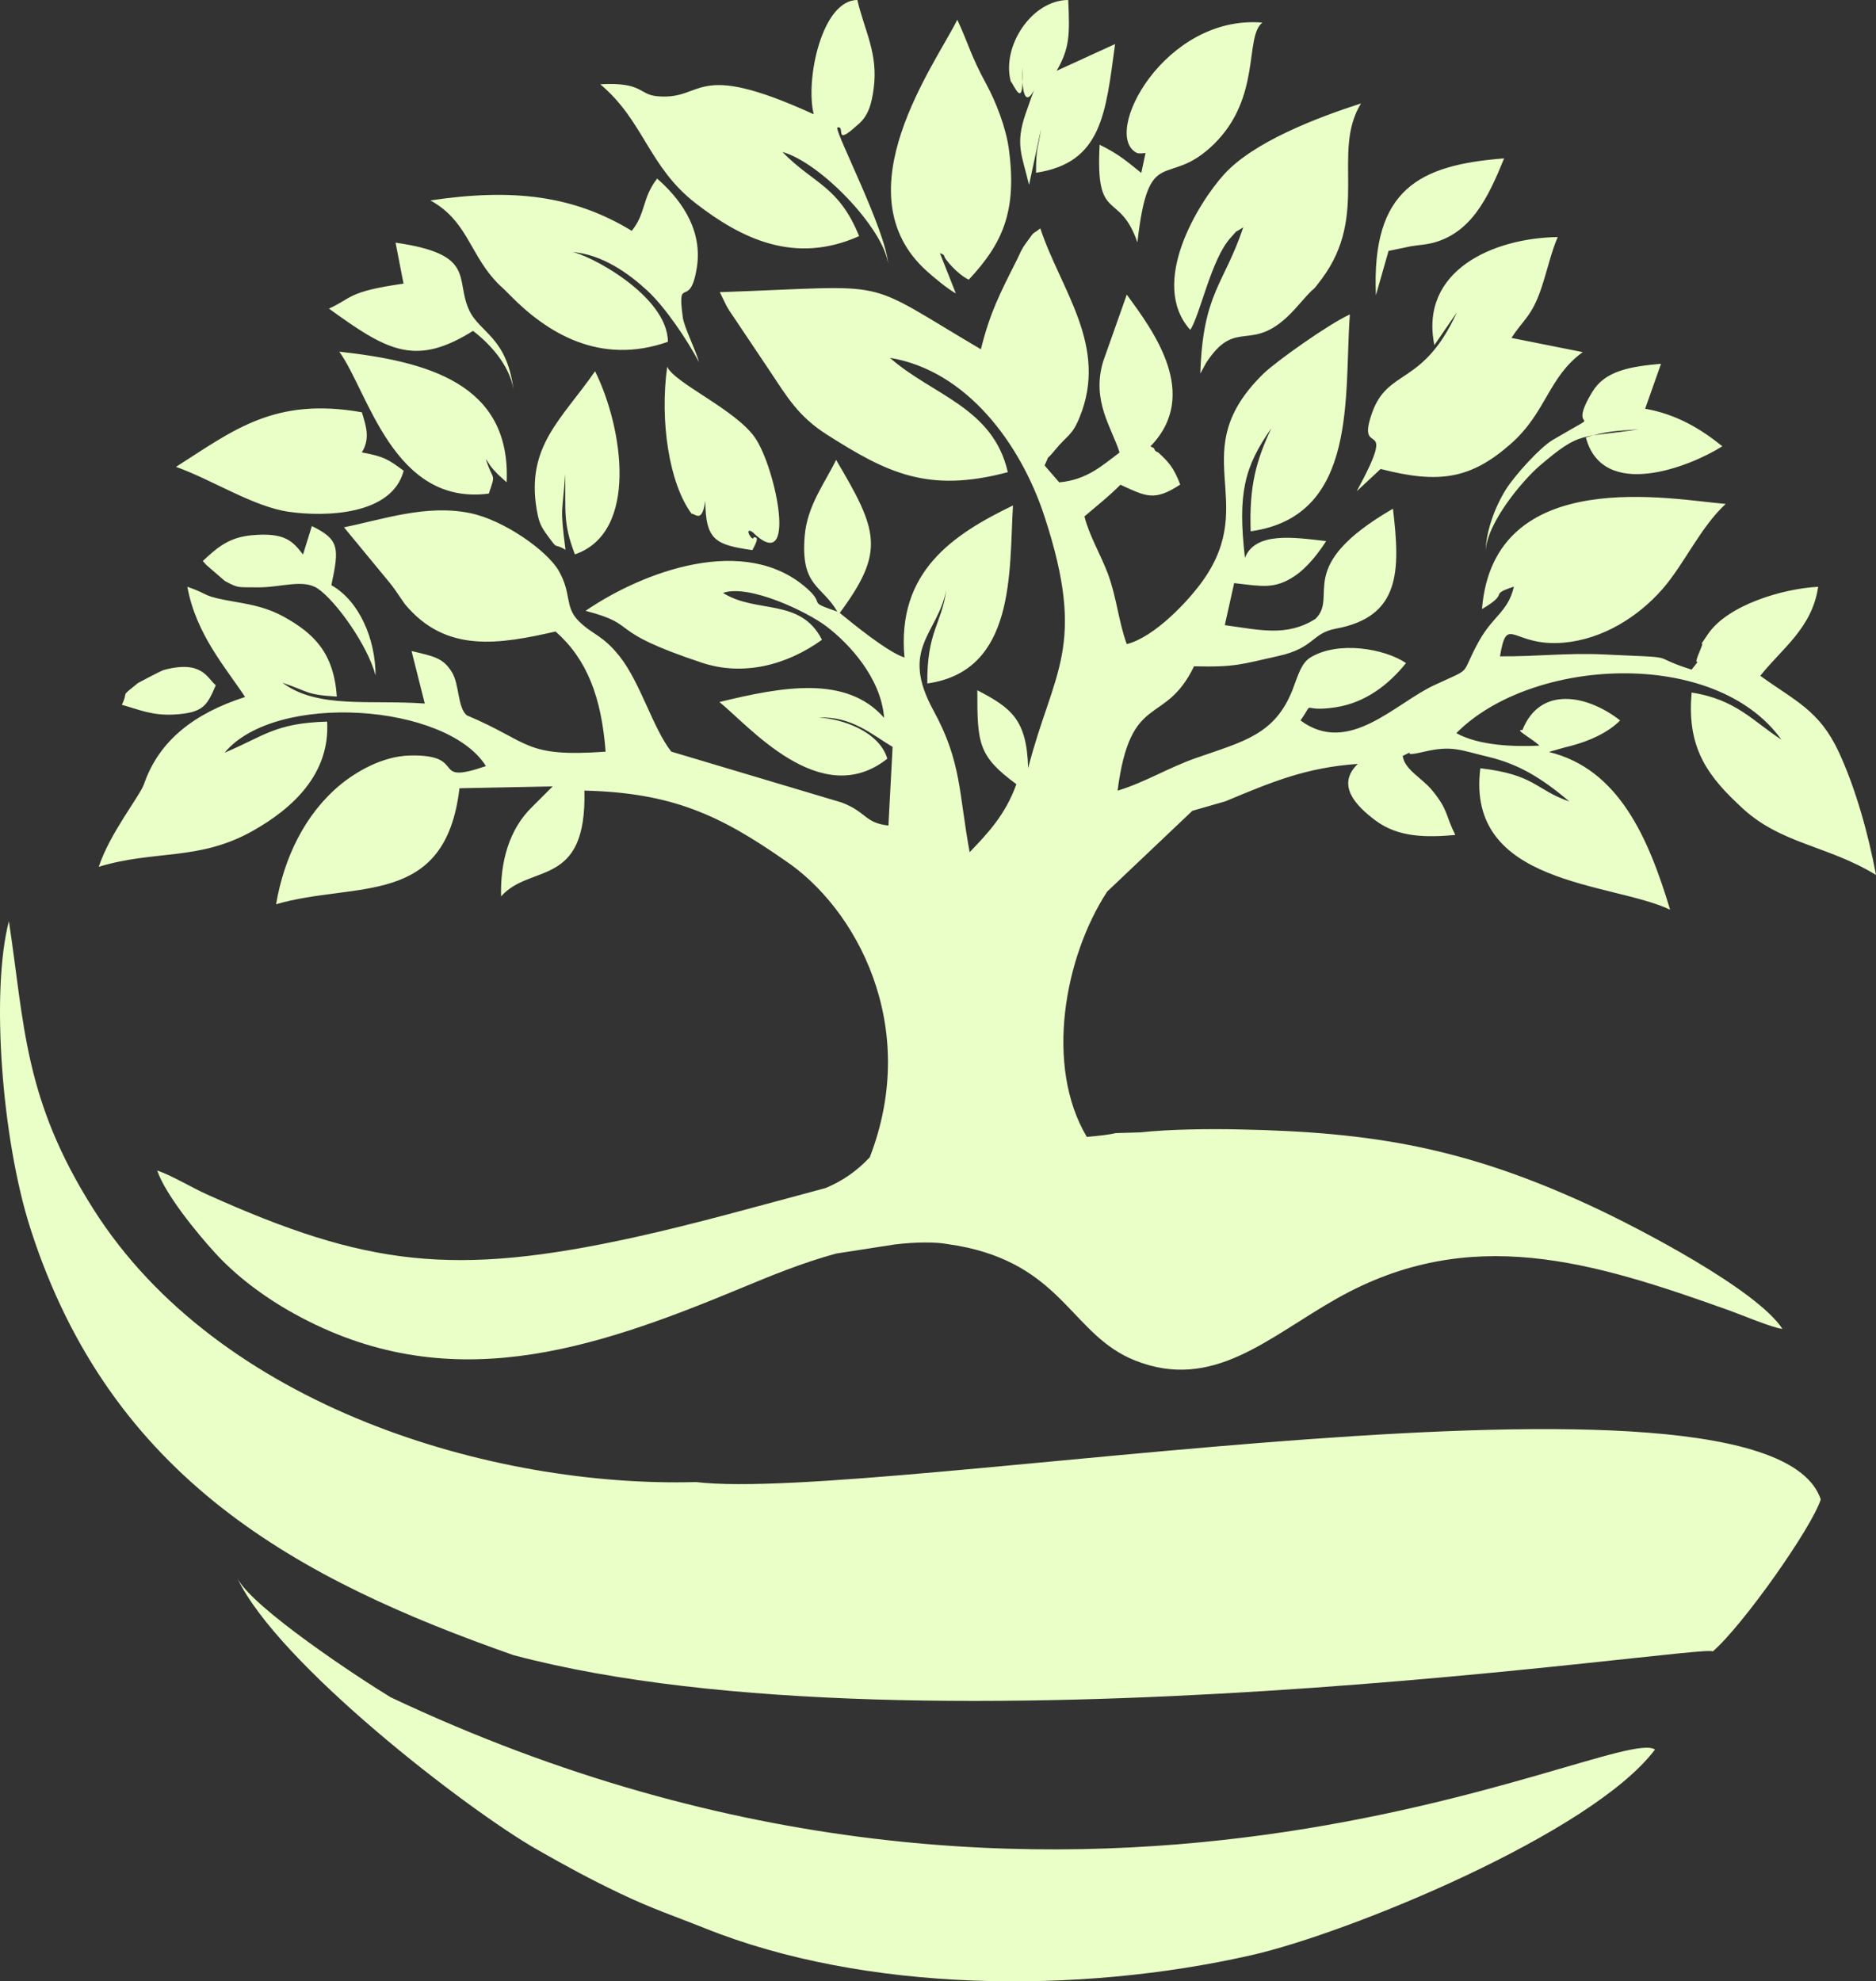
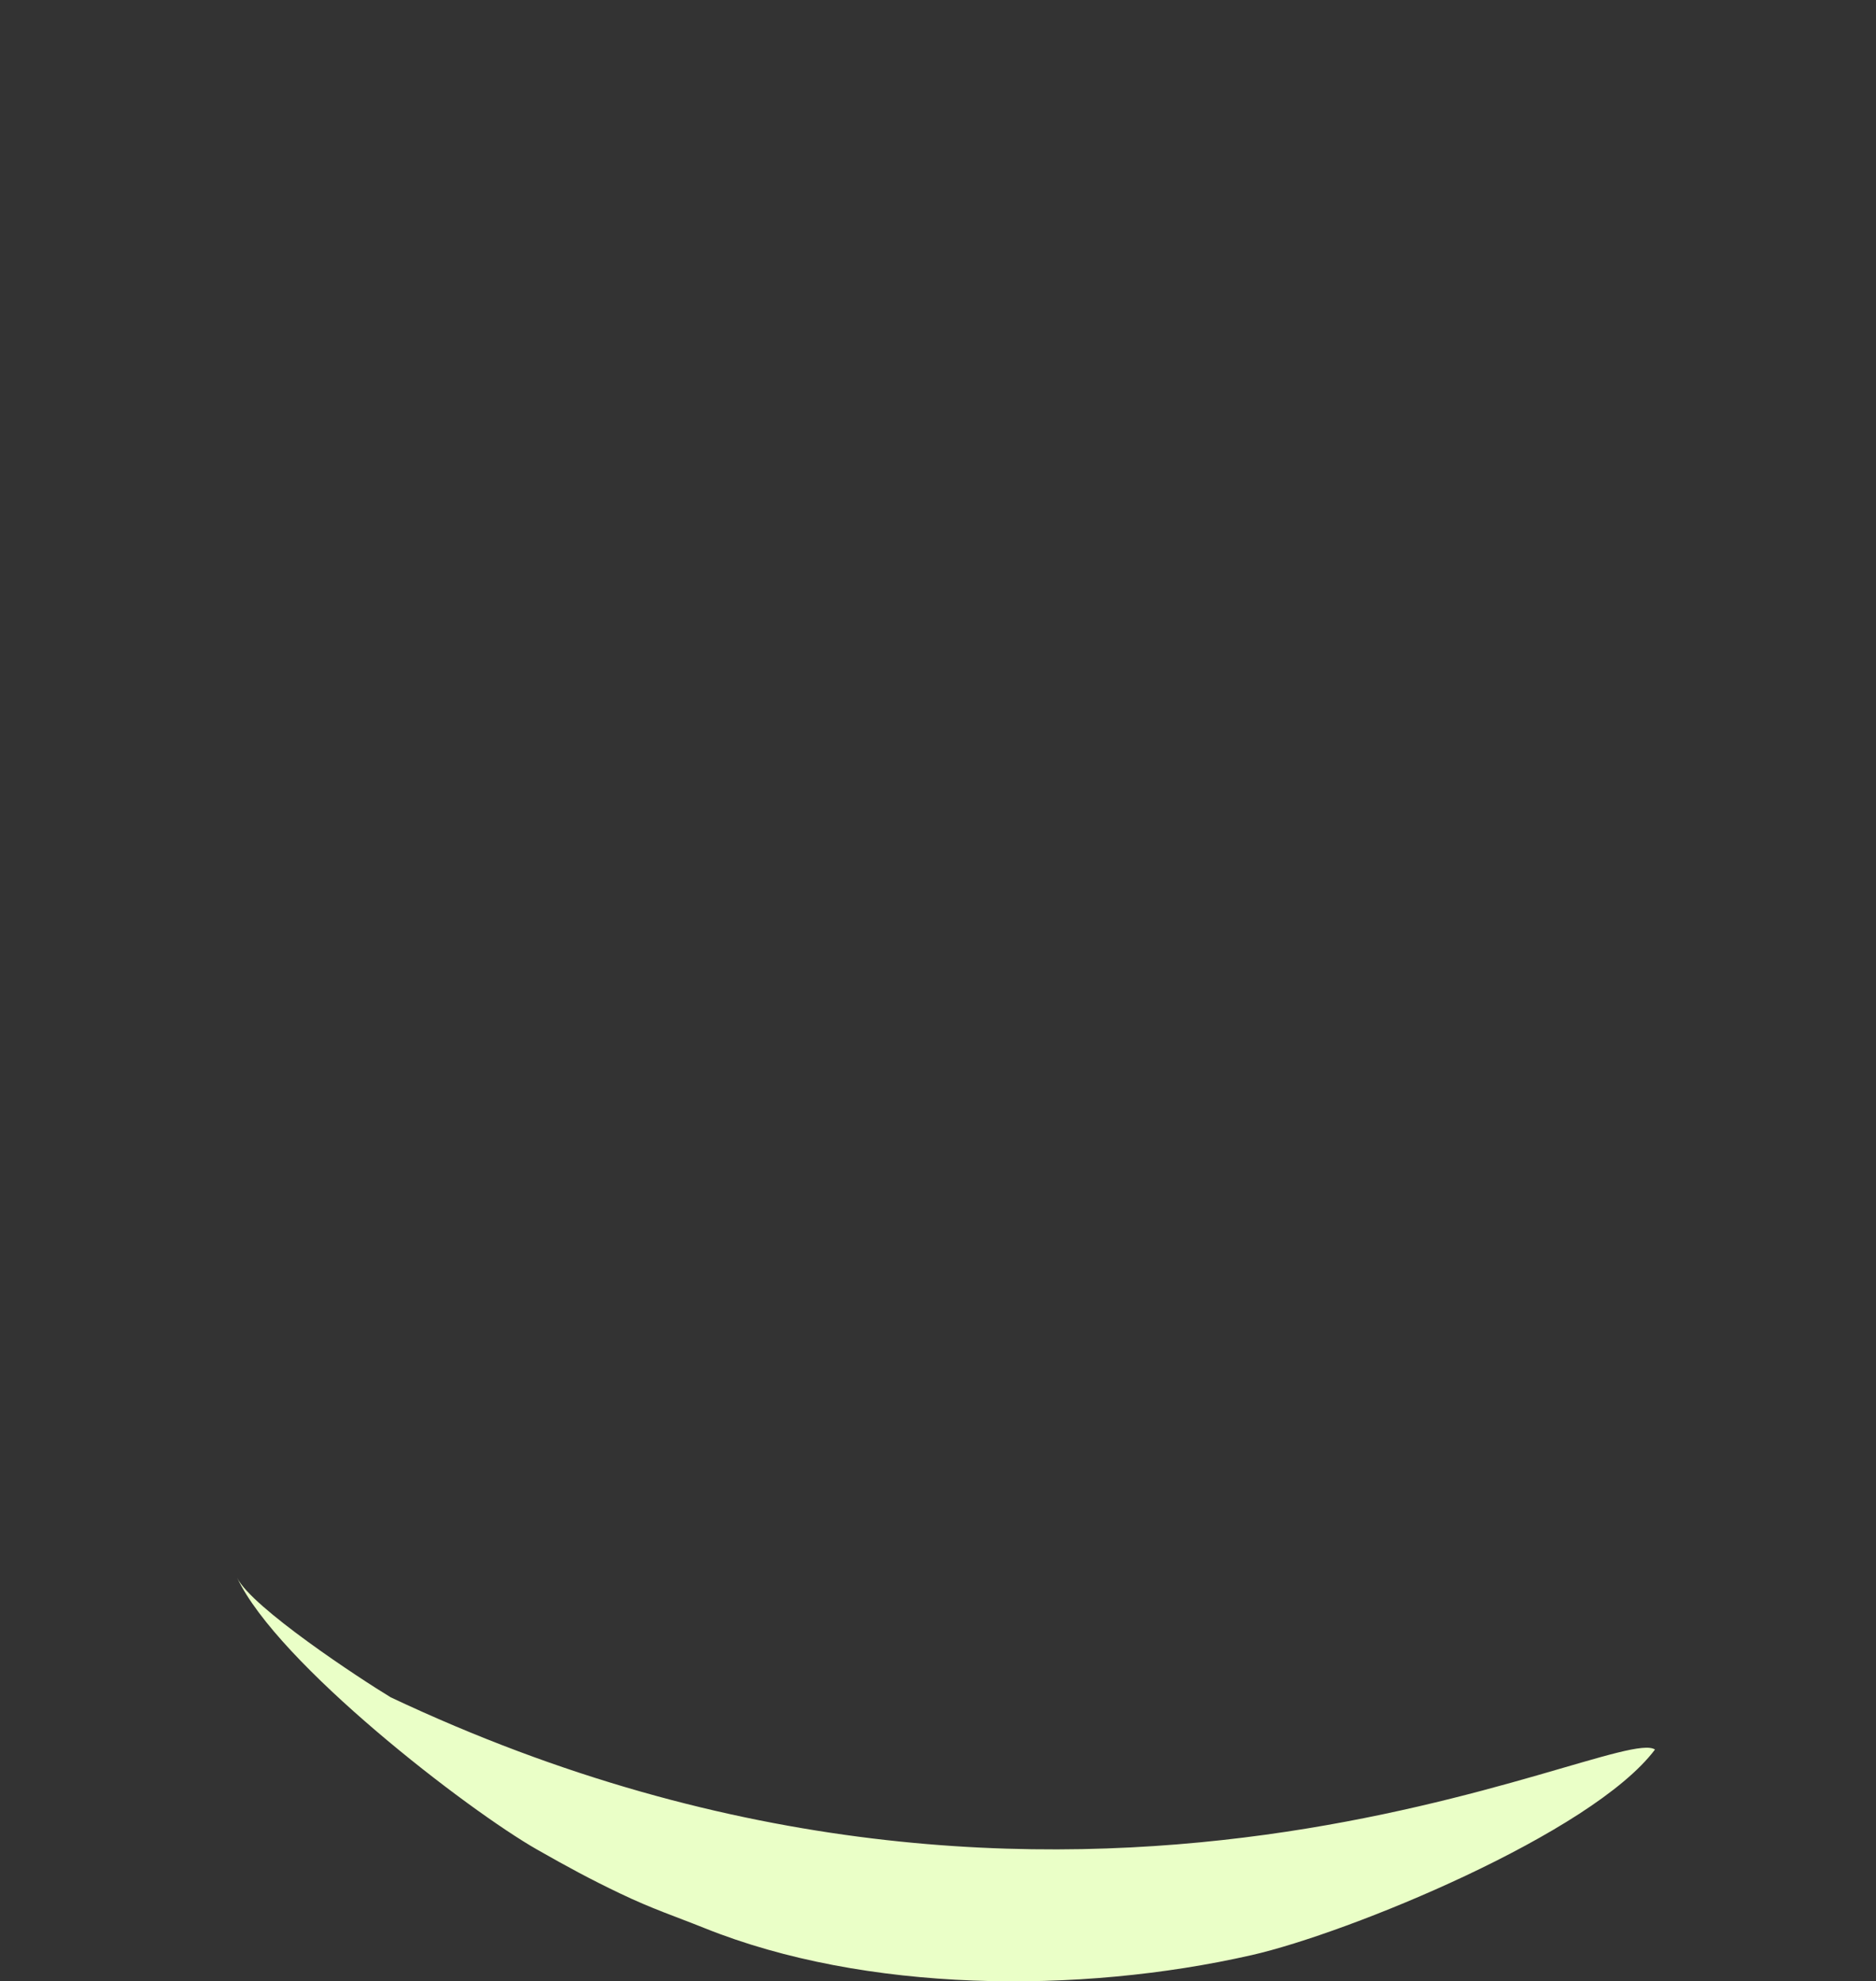
<svg xmlns="http://www.w3.org/2000/svg" width="89" height="94" viewBox="0 0 89 94" fill="none">
  <rect x="0" y="0" width="89" height="94" fill="#333333" stroke="none" />
  <path fill-rule="evenodd" clip-rule="evenodd" d="M78.515 83.003C76.619 81.693 51.12 95.917 18.536 80.525C17.101 79.659 11.928 76.257 11.249 74.853C13.169 78.933 22.197 85.882 25.491 87.755C26.934 88.576 28.012 89.159 29.411 89.828C30.974 90.575 31.997 90.902 33.44 91.481C41.036 94.531 51.156 94.627 59.385 92.755C63.967 91.713 75.518 86.99 78.515 83.003L78.515 83.003Z" fill="#EAFFC7" />
-   <path fill-rule="evenodd" clip-rule="evenodd" d="M33.022 70.313C23.373 70.581 10.381 66.763 4.428 57.36C1.125 52.143 1.169 48.625 0.422 43.705C-0.44 47.001 0.077 54.039 1.447 58.298C5.268 70.18 14.145 74.935 24.357 78.523C43.882 83.72 81.274 77.903 81.252 78.353C82.675 77.129 85.96 72.471 86.379 71.135C83.854 63.591 41.662 71.356 33.022 70.313H33.022Z" fill="#EAFFC7" />
-   <path fill-rule="evenodd" clip-rule="evenodd" d="M52.922 53.758L54.107 53.722C55.441 53.575 57.427 53.55 58.822 53.584C65.154 53.708 69.558 54.464 75.513 57.228C77.754 58.267 83.351 61.186 84.56 63.045C84.129 63.012 82.585 62.367 82.059 62.178C75.523 59.838 69.731 58.052 63.438 61.596C60.165 63.44 57.548 66.027 53.834 64.539C50.906 63.366 50.463 60.212 45.892 59.19C45.578 59.12 45.266 59.065 44.956 59.024C44.415 58.919 43.457 58.917 42.437 59.042L39.675 59.471C38.066 59.906 36.539 60.538 35.114 61.13C27.996 64.088 21.21 66.335 13.961 62.328C12.453 61.495 11.166 60.494 10.203 59.44C9.337 58.494 7.836 56.656 7.458 55.532C8.179 55.78 9.075 56.333 9.831 56.673C17.377 60.067 21.517 60.59 30.131 58.694C32.983 58.066 36.078 57.19 39.171 56.363C39.974 56.025 40.636 55.572 41.263 54.904C43.682 48.652 40.595 43.054 37.224 40.813C34.123 38.648 31.849 37.61 27.725 37.508C27.84 42.167 25.165 40.95 23.771 42.528C23.73 40.916 24.136 39.344 25.271 38.256L26.22 37.309L21.798 37.397C21.129 43.092 16.871 41.8 13.098 42.9C13.47 40.711 14.46 38.624 16.145 37.231C16.863 36.639 18.121 35.875 19.438 35.844C22.273 35.775 20.32 37.282 23.053 36.346C21.199 33.373 13.075 32.803 10.655 35.709C12.493 34.944 13.034 34.302 15.52 34.236C15.663 36.74 13.855 38.368 11.995 39.417C9.433 40.861 7.366 40.309 4.685 41.123C5.221 39.509 6.637 37.763 6.832 37.198C7.551 35.119 9.233 33.837 11.627 33.067C10.744 31.717 9.299 30.105 8.888 27.836C10.047 28.242 9.478 28.265 11.223 28.564C12.036 28.704 12.736 28.855 13.478 29.268C14.89 30.055 15.834 30.965 15.98 33.047C14.501 32.962 14.649 32.809 13.399 32.391C15.074 33.643 17.565 33.188 20.152 33.378L19.524 30.886C20.582 31.14 21.013 31.208 21.428 31.871C21.805 32.472 21.696 33.541 22.142 33.936C25.189 35.215 24.823 35.94 28.732 35.661C28.529 33.071 27.855 31.284 26.358 29.961C23.709 30.558 21.163 31.02 19.208 28.66L18.721 27.955C18.684 27.905 18.632 27.833 18.594 27.783C18.556 27.733 18.499 27.664 18.46 27.614L16.319 25.017C18.154 24.647 20.22 23.918 22.298 24.342C23.897 24.668 25.951 26.119 26.503 27.074C27.137 28.17 26.772 28.774 27.445 29.455C28.095 30.113 28.57 30.103 29.39 31.132C30.379 32.374 30.984 34.571 31.846 35.659L39.933 38.074C41.14 38.538 40.999 39.031 42.148 39.167L42.346 35.436C41.38 34.86 40.392 33.965 38.839 34.046C39.94 34.096 41.706 34.692 42.096 35.994C38.938 38.498 35.517 34.413 34.129 33.306C37.102 32.581 40.154 32.016 41.943 34.056C41.796 32.145 40.263 30.523 39.217 29.724C38.303 29.026 35.533 27.697 34.3 28.13C35.894 29.132 37.974 28.345 38.996 30.353C37.296 31.579 35.23 32.083 33.298 31.441C28.586 29.874 30.453 29.681 27.78 28.979C30.495 27.123 35.363 25.285 38.311 27.942C39.192 28.736 38.217 28.502 39.724 29.016C38.987 27.752 37.981 27.835 38.174 25.446C38.293 23.975 39.146 22.905 39.665 21.817C41.654 25.177 42.01 26.145 39.839 29.079C40.42 29.553 42.099 30.936 42.91 31.194C42.534 27.115 45.222 25.352 48.057 23.981C47.87 27.085 48.208 31.835 43.992 32.426C43.971 29.948 44.681 29.587 44.893 27.991C44.484 30.093 42.663 30.743 44.287 33.712C45.625 36.16 45.476 37.588 46.002 40.431C46.812 39.58 47.689 38.687 48.219 37.204C46.405 35.873 46.361 35.265 46.366 32.748C47.973 33.586 48.715 34.133 48.776 36.443C49.959 31.836 51.595 30.723 49.547 24.487C48.416 21.041 45.853 17.577 42.221 16.977C44.228 18.753 47.107 19.317 47.812 22.401C44.007 23.416 42.061 22.416 39.24 20.626C37.866 19.754 37.333 18.818 36.534 17.62L34.587 14.716C34.55 14.655 34.504 14.578 34.469 14.517L34.148 13.861C42.584 13.572 40.686 13.126 46.535 16.571C46.969 14.826 47.419 13.962 48.244 12.325C48.413 11.991 48.425 11.874 48.677 11.53C49.149 10.886 48.882 11.203 49.354 10.835C50.317 13.754 52.606 16.418 51.212 19.811C50.854 20.685 50.653 20.615 50.041 21.364C49.518 22.003 49.881 21.395 49.556 22.081L50.25 22.884C51.593 22.766 52.342 22.039 53.113 21.469C52.755 20.302 51.761 19.02 52.341 17.13L53.456 13.979C54.696 15.675 56.974 18.704 54.582 21.173C54.64 21.23 54.744 21.217 54.773 21.325C54.802 21.429 54.921 21.441 54.959 21.476C55.446 21.921 55.688 22.196 55.992 22.988C54.76 23.8 54.369 23.552 53.155 22.997C52.596 23.558 52.209 23.849 51.448 24.5C51.664 25.39 52.209 26.288 52.558 27.217C52.974 28.326 53.073 29.53 53.456 30.558C54.77 30.231 56.395 28.501 57.082 27.525C59.769 23.709 56.135 21.431 59.951 17.718C60.522 17.162 63.032 15.372 64.04 14.918C63.752 18.711 64.472 24.498 59.334 25.206C59.259 23.069 59.59 21.86 60.313 20.32C59.025 22.156 58.714 23.428 59.061 26.463C59.554 25.23 61.337 25.484 62.914 25.672C62.593 26.178 62.037 26.924 61.398 27.344C60.458 27.962 59.857 27.816 58.55 27.664L58.106 29.66C59.733 29.873 61.032 30.233 62.406 29.362C63.532 28.267 61.32 26.896 66.084 24.135C66.435 27.093 66.447 29.258 63.374 29.826C62.219 30.04 62.373 30.742 60.638 31.125C58.908 31.508 58.627 31.661 56.647 31.611C55.244 34.51 53.638 32.747 53.019 37.511C54.298 37.128 55.409 36.43 56.739 35.963C58.974 35.178 60.494 34.868 61.333 32.691C61.582 32.046 61.729 31.454 62.183 31.184C63.49 30.403 65.656 30.758 66.705 31.457C65.883 32.479 64.782 33.34 63.36 33.556C61.615 33.821 62.427 33.138 61.697 34.18C63.98 35.873 66.175 33.372 68.05 32.503C69.971 31.613 69.213 32.128 70.173 30.402C70.831 29.221 71.554 29.013 71.82 27.832C70.554 28.255 71.698 28.086 70.307 28.896C70.867 21.978 79.423 23.715 81.868 23.908C80.656 25.029 79.907 26.764 78.858 27.96C77.722 29.255 76.049 30.324 74.188 30.489C71.731 30.707 71.51 29.079 71.161 31.138C72.84 31.156 74.338 30.967 76.038 31.046C79.979 31.228 78.037 31.069 80.253 31.77C80.918 30.902 80.189 31.942 80.636 30.902C80.996 30.066 80.39 31.041 81.016 30.102C81.958 28.687 84.629 27.918 86.256 27.84C85.969 29.81 84.505 30.794 83.511 32.062C85.147 33.25 86.313 33.691 87.237 35.683C88.035 37.403 88.643 39.591 89 41.511C86.696 40.094 84.426 40.048 82.56 38.246C82.514 38.202 82.449 38.14 82.402 38.096C80.795 36.583 80.045 35.233 80.252 32.858C82.367 33.176 83.212 34.26 84.511 35.089C81.36 30.704 72.636 31.189 69.09 34.784C70.179 35.379 71.824 35.433 73.029 35.376C72.761 35.084 71.79 34.581 72.225 34.637C73.068 32.515 75.314 32.969 76.862 34.18C76.263 34.779 75.38 35.16 74.517 35.39C74.427 35.414 74.347 35.43 74.258 35.453L73.745 35.599C73.68 35.618 73.571 35.642 73.49 35.678C76.793 36.485 78.207 39.75 79.231 43.158C76.463 41.846 69.522 42.023 70.229 36.448C72.847 36.755 72.826 37.464 74.451 38.024C73.114 36.89 72.021 36.244 70.598 35.905C69.276 35.591 68.895 35.349 67.535 35.669C66.237 35.974 67.378 35.459 66.547 35.862C66.626 36.507 67.466 36.916 67.933 37.484C68.721 38.441 68.555 38.641 69.041 39.613C67.626 39.742 66.327 39.718 65.275 38.94C64.279 38.204 63.394 37.23 64.415 36.242C61.963 36.411 60.332 37.098 58.136 38.016L56.567 38.467L52.526 42.299C50.482 45.429 49.563 50.588 51.56 53.938C52.117 53.889 52.645 53.832 52.922 53.758L52.922 53.758ZM40.675 0C38.994 0 38.193 3.785 38.605 5.422C32.809 2.772 33.465 4.777 31.182 4.566C30.28 4.483 30.52 3.888 28.477 3.998C30.549 5.736 30.761 7.907 33.003 9.644C35.139 11.299 37.685 12.579 40.759 11.202C39.777 8.8 38.611 8.742 37.118 7.21C38.922 7.708 41.909 10.826 42.137 12.521C42.003 10.881 39.634 6.321 39.72 6.05C40.147 5.932 39.511 6.997 40.662 5.945C41.216 5.506 41.35 4.901 41.445 4.22C41.679 2.545 41.003 1.433 40.675 0V0ZM71.706 16.031C72.279 15.148 72.664 15.012 73.108 13.714C73.4 12.858 73.609 11.888 73.903 11.247C70.845 11.289 67.332 12.833 68.048 16.375L69.117 14.818C67.497 18.36 65.841 17.447 65.088 19.601C64.293 21.873 66.423 19.522 64.364 23.307L65.499 22.249C68.284 22.968 69.785 22.725 71.686 21.046C73.364 19.564 73.454 17.883 75.088 16.706L71.706 16.032L71.706 16.031ZM29.971 10.951C27.209 9.267 24.32 8.927 20.418 9.509C22.101 10.43 22.27 11.926 23.424 13.236C23.736 13.589 23.71 13.516 24.034 13.842C24.077 13.886 24.14 13.949 24.183 13.993C25.94 15.787 28.448 17.353 31.687 16.216C31.668 13.993 27.84 12.027 27.117 11.954C28.569 12.053 29.848 12.993 30.701 13.78C31.569 14.582 32.607 16.13 33.165 17.189C32.984 16.554 32.455 15.519 32.393 15.058C32.107 12.953 32.729 14.77 33.059 12.69C33.365 10.765 32.131 9.304 31.175 8.473C30.447 9.417 30.653 10.105 29.971 10.952L29.971 10.951ZM56.466 15.65C56.928 14.981 57.458 12.274 58.393 11.268C58.813 10.816 58.439 11.139 58.982 10.783C58.075 13.502 57.066 13.884 56.944 17.724L57.221 17.215C58.697 14.952 59.367 16.927 61.427 14.669C61.609 14.47 61.731 14.318 61.989 14.037C62.492 13.491 62.175 13.941 62.709 13.226C64.99 10.167 63.142 7.227 64.569 4.906C62.406 5.607 59.467 6.74 58.075 8.269C56.869 9.594 54.479 13.432 56.467 15.65H56.466ZM45.346 13.921L44.592 12.012C44.713 12.052 44.783 12.074 44.81 12.191C44.831 12.283 45.375 12.979 45.958 13.27C47.553 11.562 48.259 10.04 47.863 7.079C47.724 6.042 47.238 4.811 46.788 3.986C46.061 2.656 45.959 2.106 45.415 0.936C44.372 3.049 39.852 9.159 43.966 12.859C44.344 13.199 44.958 13.704 45.346 13.921L45.346 13.921ZM17.168 21.464C17.577 20.786 17.361 20.204 17.169 19.56C13.008 18.824 11.07 20.421 8.35 22.149C10.093 22.773 12.025 24.043 13.706 24.282C15.425 24.525 18.591 24.456 19.151 22.332C18.445 21.822 18.266 21.663 17.167 21.464H17.168ZM54.345 7.259L54.144 8.204C53.485 7.683 53.137 7.345 52.168 6.866C51.963 10.658 53.083 8.983 53.96 11.495C54.504 6.723 55.365 9.002 57.572 6.856C59.867 4.624 59.025 1.749 59.889 1.072C55.24 0.683 52.211 6.42 53.944 7.26C53.982 7.279 54.112 7.276 54.147 7.279L54.345 7.259ZM23.19 23.418C23.546 22.369 23.391 22.882 23.047 21.771C23.234 22.037 23.233 22.087 23.441 22.314C23.489 22.366 23.566 22.45 23.617 22.503C23.672 22.559 23.773 22.639 23.821 22.687C23.872 22.738 23.963 22.817 24.036 22.88C24.248 18.186 20.254 17.146 16.095 16.683C17.464 18.566 18.648 24.008 23.19 23.418V23.418ZM33.462 23.756C33.466 25.652 33.972 25.848 35.691 26.099C36.128 25.33 35.764 25.547 35.762 25.469C35.734 25.799 35.248 24.961 35.691 25.235C37.886 27.394 36.803 22.18 35.816 20.761C34.889 19.428 32.002 18.175 31.652 17.399C31.294 19.975 31.747 22.94 32.806 24.367C33.011 24.386 33.307 24.829 33.462 23.756L33.462 23.756ZM50.678 0C48.95 0 47.499 2.206 47.955 3.873C48.074 3.941 48.622 5.432 48.488 3.198C48.471 6.552 49.645 2.509 48.653 5.405C48.154 6.859 48.485 7.36 48.819 8.771L49.389 6.117C49.243 7.116 49.152 6.955 49.151 8.196C52.283 7.726 52.455 5.37 52.901 2.09L50.128 3.359C50.735 2.305 50.759 1.689 50.678 0H50.678ZM26.828 26.084C26.554 23.931 26.69 24.435 26.809 22.487C26.849 24.221 26.687 24.776 27.274 26.301C30.311 25.262 29.563 20.301 28.231 17.612C26.655 19.889 24.957 21.156 25.46 24.165C25.536 24.62 25.612 24.903 25.878 25.273C26.559 26.216 26.194 25.698 26.828 26.084V26.084ZM78.801 17.259C77.347 17.388 76.156 17.588 75.553 18.575C74.181 20.82 76.487 19.21 73.66 20.874C73.064 21.225 71.865 22.547 71.444 23.218C70.952 24 70.503 25.152 70.478 26.157C70.547 24.77 72.277 22.753 73.041 22.1C75.02 20.408 74.97 20.801 77.739 20.368C76.52 20.463 76.266 20.447 75.236 20.755C76.036 23.763 80.144 22.163 81.71 21.173C80.681 20.34 79.531 19.652 78.048 19.392L78.801 17.259L78.801 17.259ZM19.144 13.456C16.489 13.835 16.733 14.125 15.607 14.642C18.289 16.581 19.625 17.386 22.247 15.817C22.289 15.792 22.374 15.731 22.443 15.7C23.397 16.426 24.28 17.52 24.379 18.638C24.088 15.956 22.748 15.82 22.241 14.68C21.586 13.207 22.592 12.06 18.766 11.513L19.144 13.456ZM9.62 26.617C9.676 26.682 9.751 26.765 9.793 26.807L10.666 27.562C11.345 27.929 11.281 27.848 12.194 27.865C13.302 27.887 14.374 27.444 15.085 27.93C15.922 28.502 17.43 30.584 17.818 32.046C17.812 30.321 17.054 28.519 15.72 27.762C16.098 25.989 16.104 25.601 14.795 24.958L14.375 26.309C13.886 25.671 13.509 25.245 11.923 25.396C10.866 25.496 10.302 25.975 9.62 26.617ZM65.275 14.008L65.874 11.905L66.928 11.685C67.264 11.628 67.612 11.612 67.919 11.537C69.791 11.079 70.594 9.387 71.358 7.514C67.344 7.825 65.058 8.962 65.275 14.008ZM6.546 32.404C5.632 33.142 6.133 32.718 5.78 33.438C6.617 33.672 7.237 33.961 8.281 33.898C9.644 33.816 9.825 33.476 10.236 32.51C9.83 32.176 9.592 31.295 7.766 31.787C7.639 31.822 6.551 32.399 6.546 32.404H6.546Z" fill="#EAFFC7" />
</svg>